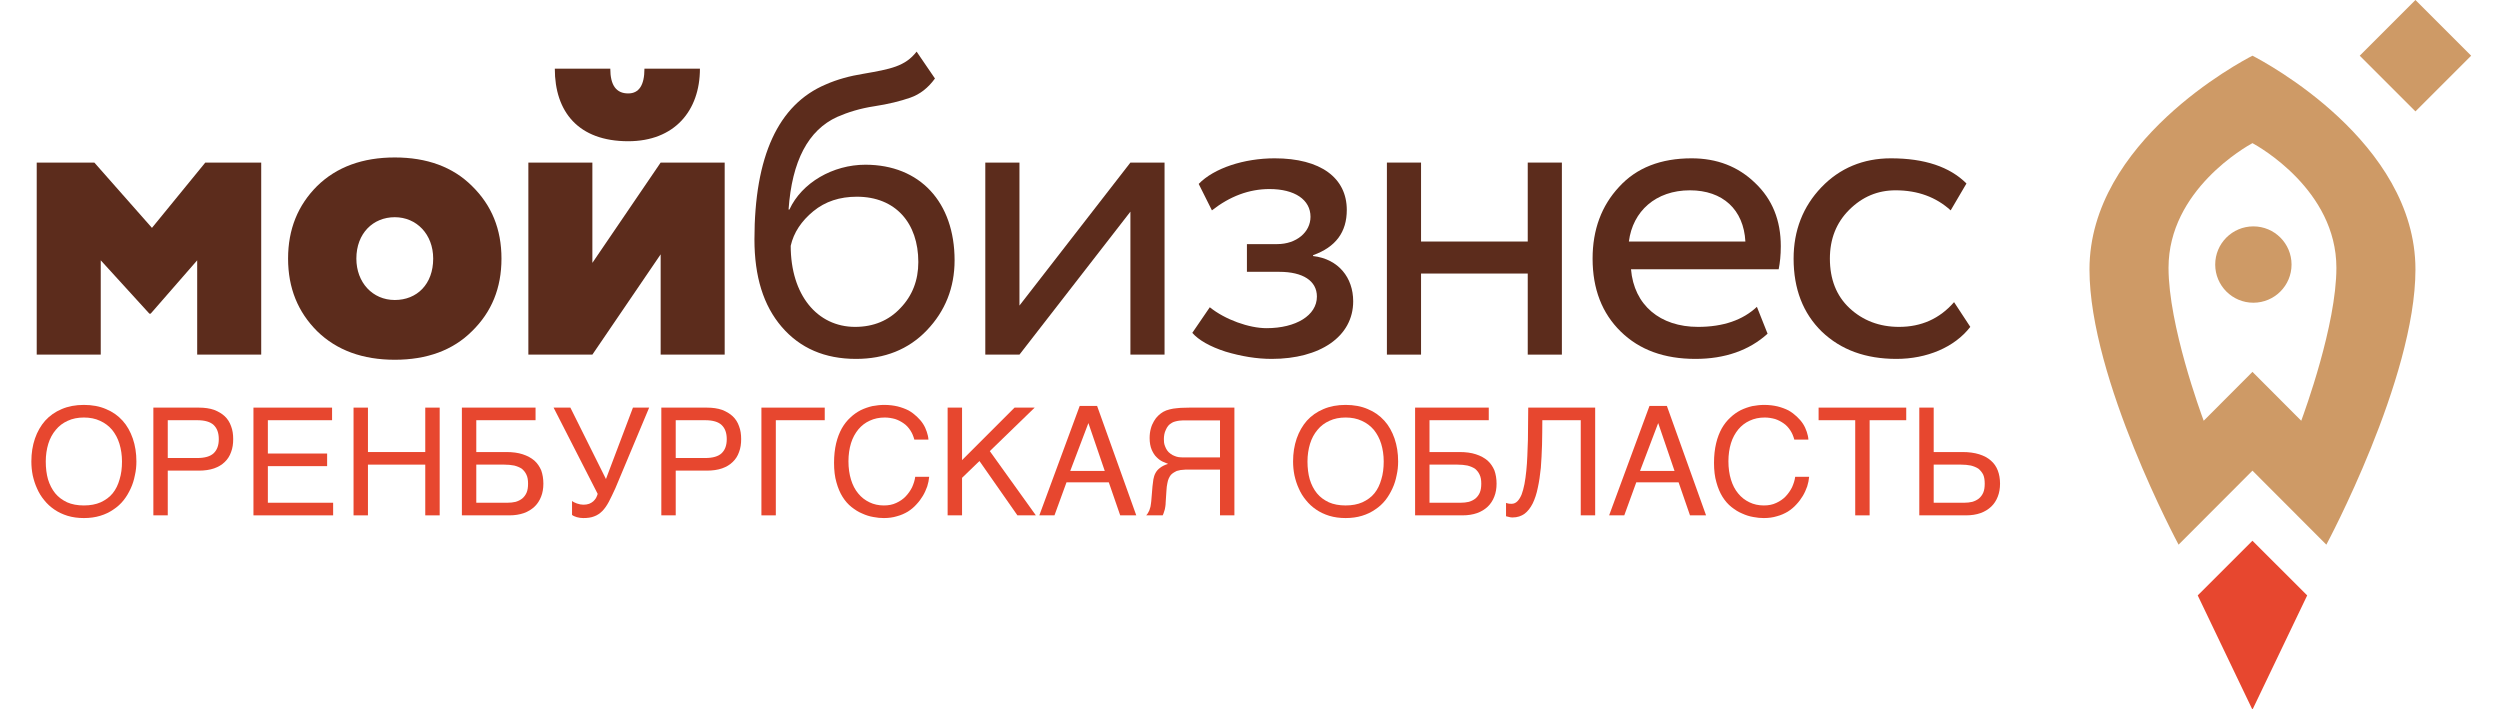
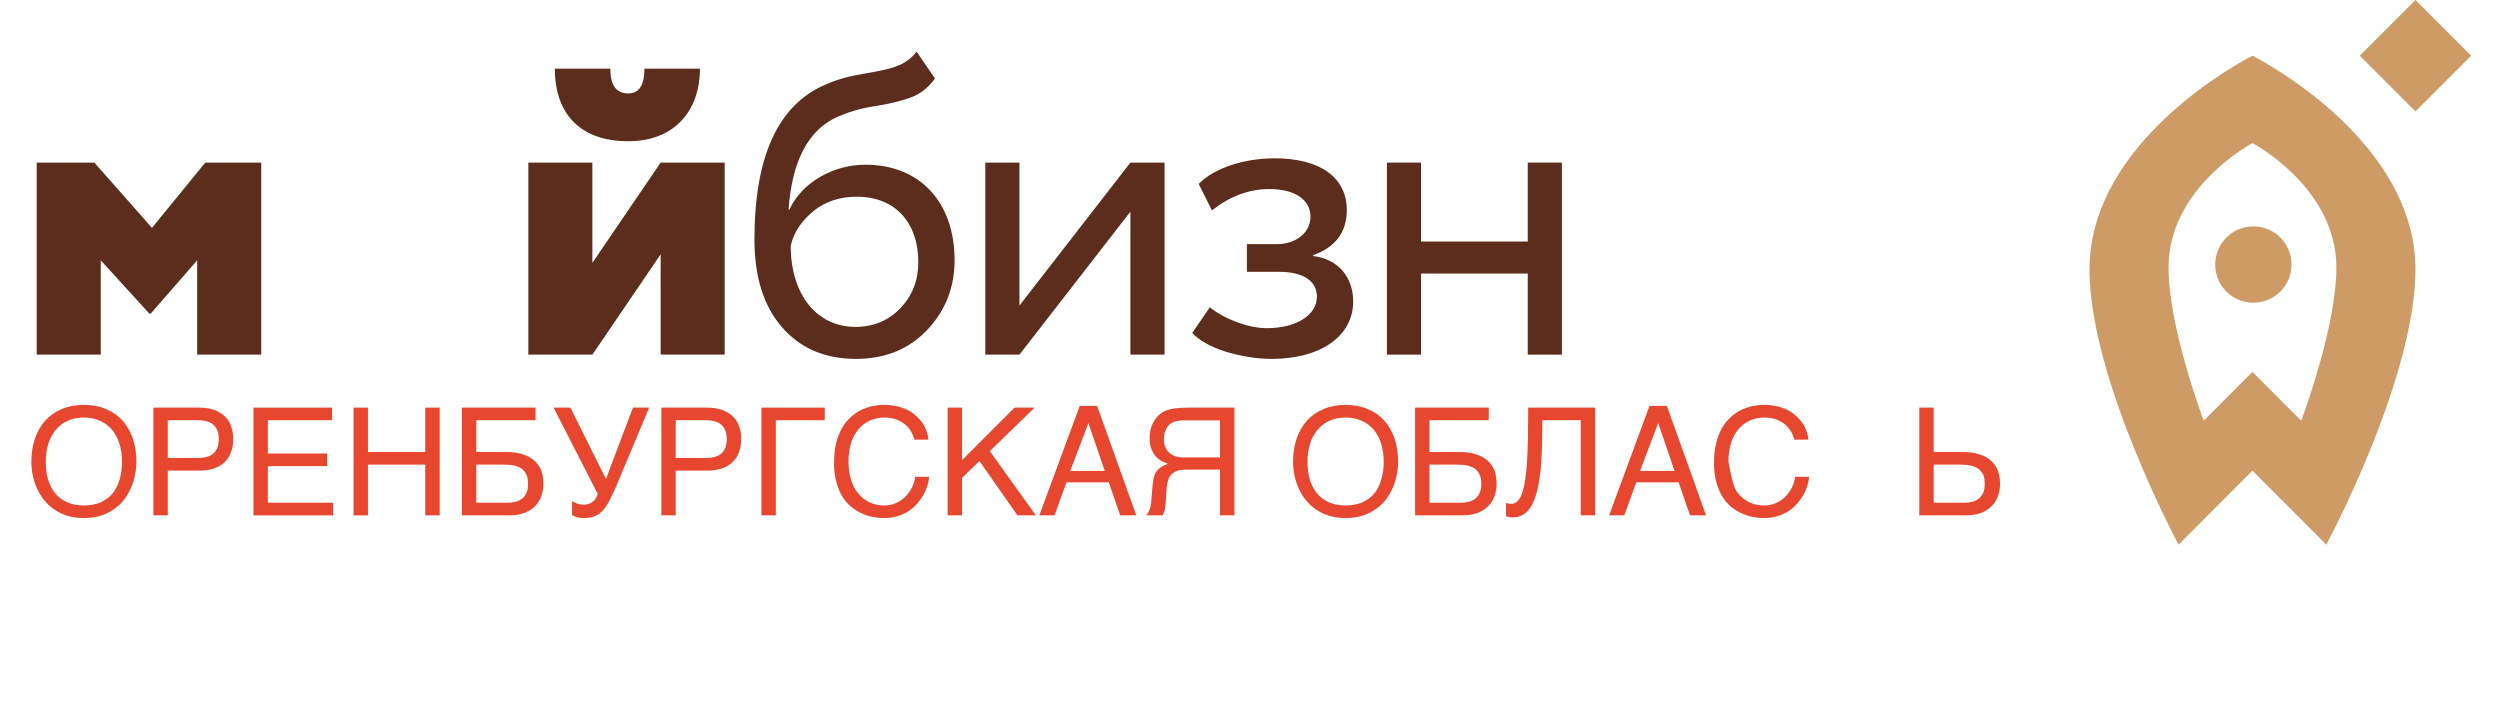
<svg xmlns="http://www.w3.org/2000/svg" width="134" height="38" viewBox="0 0 134 38" fill="none">
  <path d="M129.468 5.971L126.482 2.986L129.468 0L132.454 2.986L129.468 5.971Z" fill="#CE9A66" />
  <path d="M120.78 16.226C121.911 16.226 122.827 15.31 122.827 14.18C122.827 13.05 121.911 12.134 120.78 12.134C119.651 12.134 118.735 13.05 118.735 14.18C118.735 15.31 119.651 16.226 120.78 16.226Z" fill="#CE9A66" />
  <path fill-rule="evenodd" clip-rule="evenodd" d="M120.732 2.986C120.111 3.304 111.996 7.592 111.996 14.444C111.996 20.305 116.772 29.194 116.772 29.194L120.732 25.227L124.692 29.194C124.692 29.194 129.468 20.305 129.468 14.444C129.468 7.592 121.353 3.304 120.732 2.986ZM123.346 22.552L120.732 19.932L118.118 22.552L118.116 22.546C117.967 22.141 116.233 17.432 116.233 14.354C116.233 10.181 120.417 7.843 120.732 7.672C121.047 7.843 125.231 10.181 125.231 14.354C125.231 17.417 123.514 22.095 123.351 22.54L123.346 22.552Z" fill="#CE9A66" />
  <path fill-rule="evenodd" clip-rule="evenodd" d="M50.114 4.208C49.748 4.711 49.313 5.054 48.787 5.237C48.261 5.42 47.62 5.58 46.865 5.695C46.111 5.809 45.447 6.015 44.875 6.266C43.32 6.976 42.45 8.623 42.267 11.231H42.313C42.977 9.789 44.647 8.829 46.385 8.829C49.313 8.829 51.166 10.842 51.166 13.953C51.166 15.417 50.663 16.675 49.679 17.704C48.696 18.734 47.414 19.237 45.882 19.237C44.212 19.237 42.885 18.665 41.901 17.521C40.918 16.378 40.438 14.822 40.438 12.832C40.438 8.371 41.718 5.603 44.258 4.528C44.875 4.254 45.562 4.07 46.271 3.956L46.288 3.953C47.718 3.703 48.515 3.564 49.13 2.767L50.114 4.208ZM45.836 17.521C46.82 17.521 47.643 17.178 48.261 16.515C48.901 15.851 49.222 15.028 49.222 14.044C49.222 11.963 48.009 10.544 45.928 10.544C45.013 10.544 44.235 10.796 43.594 11.322C42.954 11.848 42.542 12.466 42.382 13.175C42.382 15.806 43.8 17.521 45.836 17.521Z" fill="#5C2C1C" />
  <path d="M28.32 19.008H31.751L35.411 13.633V19.008H38.843V8.714H35.411L31.751 14.09V8.714H28.32V19.008Z" fill="#5C2C1C" />
  <path d="M33.673 5.008C33.032 5.008 32.712 4.574 32.712 3.682H29.738C29.738 5.992 30.997 7.57 33.673 7.57C36.143 7.57 37.516 5.946 37.516 3.682H34.542C34.542 4.574 34.245 5.008 33.673 5.008Z" fill="#5C2C1C" />
-   <path fill-rule="evenodd" clip-rule="evenodd" d="M15.441 13.861C15.441 12.283 15.967 11.002 16.997 9.972C18.049 8.943 19.445 8.44 21.16 8.44C22.876 8.44 24.271 8.943 25.301 9.972C26.353 11.002 26.879 12.283 26.879 13.861C26.879 15.44 26.353 16.721 25.301 17.75C24.271 18.779 22.876 19.283 21.16 19.283C19.445 19.283 18.049 18.779 16.997 17.75C15.967 16.721 15.441 15.44 15.441 13.861ZM21.16 16.08C22.35 16.08 23.219 15.234 23.219 13.861C23.219 12.557 22.327 11.642 21.16 11.642C19.994 11.642 19.101 12.511 19.101 13.861C19.101 15.142 19.971 16.08 21.16 16.08Z" fill="#5C2C1C" />
  <path d="M1.968 19.008V8.714H5.056L8.145 12.214L11.004 8.714H14.001V19.008H10.569V13.953L8.076 16.812H8.007L5.4 13.953V19.008H1.968Z" fill="#5C2C1C" />
  <path d="M52.812 19.008H54.643L60.59 11.345V19.008H62.42V8.714H60.59L54.643 16.378V8.714H52.812V19.008Z" fill="#5C2C1C" />
  <path d="M65.691 18.848C64.845 18.574 64.25 18.23 63.907 17.842L64.845 16.469C65.668 17.132 66.949 17.59 67.887 17.59C69.465 17.59 70.586 16.904 70.586 15.897C70.586 15.051 69.832 14.57 68.573 14.57H66.835V13.084H68.459C69.488 13.084 70.243 12.443 70.243 11.62C70.243 10.704 69.397 10.133 68.047 10.133C66.949 10.133 65.92 10.521 64.959 11.276L64.25 9.858C65.073 9.012 66.675 8.486 68.322 8.486C70.792 8.486 72.188 9.538 72.188 11.253C72.188 12.443 71.593 13.244 70.381 13.678V13.724C71.753 13.884 72.531 14.891 72.531 16.149C72.531 18.047 70.746 19.237 68.162 19.237C67.361 19.237 66.537 19.1 65.691 18.848Z" fill="#5C2C1C" />
  <path d="M81.887 14.662V19.008H83.717V8.714H81.887V12.946H76.168V8.714H74.338V19.008H76.168V14.662H81.887Z" fill="#5C2C1C" />
-   <path fill-rule="evenodd" clip-rule="evenodd" d="M94.742 17.887C93.759 18.779 92.455 19.237 90.876 19.237C89.206 19.237 87.88 18.757 86.873 17.773C85.867 16.789 85.363 15.485 85.363 13.861C85.363 12.306 85.844 11.025 86.782 10.018C87.719 8.989 89.023 8.486 90.67 8.486C92.02 8.486 93.164 8.92 94.079 9.812C94.994 10.681 95.451 11.802 95.451 13.198C95.451 13.678 95.406 14.09 95.337 14.433H87.422C87.582 16.355 88.978 17.521 91.014 17.521C92.363 17.521 93.415 17.155 94.17 16.446L94.742 17.887ZM87.308 12.946H93.553C93.461 11.231 92.34 10.201 90.579 10.201C88.749 10.201 87.513 11.322 87.308 12.946Z" fill="#5C2C1C" />
-   <path d="M101.65 19.237C103.274 19.237 104.761 18.619 105.608 17.521L104.738 16.195C103.961 17.087 102.977 17.521 101.788 17.521C100.735 17.521 99.843 17.178 99.134 16.515C98.425 15.851 98.082 14.959 98.082 13.861C98.082 12.809 98.425 11.94 99.111 11.253C99.82 10.544 100.644 10.201 101.605 10.201C102.794 10.201 103.778 10.567 104.556 11.276L105.402 9.835C104.51 8.943 103.16 8.486 101.353 8.486C99.866 8.486 98.608 9.012 97.624 10.041C96.641 11.07 96.137 12.351 96.137 13.861C96.137 15.485 96.641 16.789 97.647 17.773C98.677 18.757 100.003 19.237 101.65 19.237Z" fill="#5C2C1C" />
  <path fill-rule="evenodd" clip-rule="evenodd" d="M7.118 23.505C7.247 23.883 7.311 24.285 7.311 24.735C7.311 24.985 7.287 25.234 7.23 25.476C7.182 25.725 7.11 25.958 7.005 26.183C6.901 26.409 6.78 26.618 6.627 26.811C6.474 27.004 6.289 27.173 6.08 27.309C5.871 27.454 5.638 27.567 5.372 27.647C5.107 27.728 4.817 27.768 4.496 27.768C4.182 27.768 3.884 27.728 3.619 27.647C3.362 27.567 3.12 27.454 2.911 27.309C2.71 27.173 2.525 27.004 2.372 26.811C2.211 26.618 2.083 26.409 1.986 26.183C1.882 25.958 1.809 25.725 1.753 25.476C1.705 25.234 1.681 24.985 1.681 24.735C1.681 24.285 1.745 23.883 1.874 23.505C2.002 23.135 2.187 22.813 2.421 22.548C2.662 22.282 2.959 22.073 3.305 21.928C3.659 21.776 4.053 21.703 4.496 21.703C4.938 21.703 5.34 21.776 5.686 21.928C6.04 22.073 6.33 22.282 6.571 22.548C6.812 22.813 6.989 23.135 7.118 23.505ZM6.41 25.693C6.499 25.411 6.539 25.089 6.539 24.735C6.539 24.398 6.49 24.076 6.402 23.786C6.314 23.497 6.177 23.247 6.008 23.038C5.831 22.829 5.614 22.668 5.364 22.556C5.107 22.435 4.817 22.379 4.496 22.379C4.174 22.379 3.884 22.435 3.627 22.556C3.378 22.668 3.161 22.829 2.992 23.038C2.815 23.247 2.678 23.497 2.589 23.786C2.501 24.076 2.453 24.398 2.453 24.735C2.453 25.089 2.493 25.411 2.573 25.693C2.662 25.982 2.791 26.232 2.959 26.441C3.128 26.65 3.346 26.803 3.595 26.923C3.852 27.036 4.15 27.092 4.496 27.092C4.842 27.092 5.139 27.036 5.397 26.923C5.654 26.803 5.871 26.65 6.04 26.441C6.209 26.232 6.33 25.982 6.41 25.693Z" fill="#E7472F" />
  <path fill-rule="evenodd" clip-rule="evenodd" d="M8.22 21.848H10.649C10.971 21.848 11.244 21.888 11.477 21.969C11.703 22.057 11.896 22.17 12.049 22.314C12.201 22.459 12.314 22.636 12.386 22.845C12.467 23.054 12.499 23.28 12.499 23.537C12.499 23.794 12.467 24.02 12.386 24.229C12.314 24.438 12.201 24.615 12.049 24.76C11.896 24.912 11.703 25.025 11.477 25.105C11.244 25.186 10.971 25.226 10.649 25.226H8.992V27.623H8.22V21.848ZM8.992 24.55H10.569C10.979 24.55 11.276 24.462 11.453 24.293C11.638 24.116 11.727 23.867 11.727 23.537C11.727 23.207 11.638 22.958 11.453 22.781C11.276 22.612 10.979 22.523 10.569 22.523H8.992V24.55Z" fill="#E7472F" />
  <path d="M17.799 21.848V22.523H14.357V24.309H17.534V24.985H14.357V26.947H17.856V27.623H13.585V21.848H17.799Z" fill="#E7472F" />
  <path d="M18.95 21.848H19.722V24.229H22.794V21.848H23.567V27.623H22.794V24.904H19.722V27.623H18.95V21.848Z" fill="#E7472F" />
  <path fill-rule="evenodd" clip-rule="evenodd" d="M28.706 21.848V22.523H25.529V24.229H27.138C27.476 24.229 27.773 24.269 28.015 24.349C28.264 24.43 28.473 24.543 28.642 24.687C28.803 24.832 28.924 25.009 29.012 25.218C29.084 25.427 29.125 25.66 29.125 25.926C29.125 26.183 29.084 26.416 29.004 26.618C28.924 26.827 28.803 27.012 28.65 27.157C28.497 27.301 28.304 27.422 28.079 27.502C27.846 27.583 27.588 27.623 27.299 27.623H24.757V21.848H28.706ZM25.529 26.947H27.194C27.355 26.947 27.5 26.931 27.637 26.899C27.773 26.859 27.886 26.803 27.99 26.722C28.087 26.642 28.167 26.537 28.224 26.409C28.28 26.28 28.304 26.119 28.304 25.926C28.304 25.733 28.28 25.572 28.216 25.443C28.159 25.315 28.071 25.21 27.966 25.122C27.854 25.049 27.717 24.993 27.564 24.953C27.403 24.921 27.226 24.904 27.025 24.904H25.529V26.947Z" fill="#E7472F" />
  <path d="M30.661 27.599V26.851C30.685 26.875 30.725 26.899 30.773 26.923C30.803 26.938 30.834 26.95 30.865 26.963C30.885 26.971 30.905 26.979 30.926 26.988L31.103 27.036L31.104 27.036C31.16 27.044 31.216 27.052 31.272 27.052C31.385 27.052 31.489 27.036 31.578 27.004C31.658 26.971 31.731 26.931 31.795 26.875L31.796 26.875C31.852 26.818 31.908 26.762 31.948 26.69C31.988 26.618 32.012 26.545 32.036 26.473L32.036 26.473L29.672 21.848H30.572L32.479 25.677L33.926 21.848H34.795L32.985 26.167C32.857 26.449 32.736 26.698 32.632 26.899C32.519 27.108 32.406 27.269 32.278 27.398C32.149 27.526 32.004 27.623 31.843 27.679C31.682 27.744 31.489 27.768 31.264 27.768C31.143 27.768 31.031 27.752 30.918 27.72C30.806 27.687 30.717 27.647 30.661 27.599Z" fill="#E7472F" />
  <path fill-rule="evenodd" clip-rule="evenodd" d="M35.447 21.848H37.876C38.197 21.848 38.471 21.888 38.704 21.969C38.929 22.057 39.123 22.17 39.275 22.314C39.428 22.459 39.541 22.636 39.613 22.845C39.694 23.054 39.726 23.28 39.726 23.537C39.726 23.794 39.694 24.02 39.613 24.229C39.541 24.438 39.428 24.615 39.275 24.76C39.123 24.912 38.929 25.025 38.704 25.105C38.471 25.186 38.197 25.226 37.876 25.226H36.219V27.623H35.447V21.848ZM36.219 24.55H37.795C38.206 24.55 38.503 24.462 38.68 24.293C38.865 24.116 38.954 23.867 38.954 23.537C38.954 23.207 38.865 22.958 38.68 22.781C38.503 22.612 38.206 22.523 37.795 22.523H36.219V24.55Z" fill="#E7472F" />
  <path d="M44.206 21.848V22.523H41.584V27.623H40.812V21.848H44.206Z" fill="#E7472F" />
  <path d="M45.614 23.754C45.525 24.044 45.477 24.374 45.477 24.727C45.477 25.089 45.525 25.419 45.614 25.709C45.702 25.998 45.831 26.248 46 26.449C46.169 26.658 46.37 26.811 46.603 26.923C46.836 27.036 47.093 27.092 47.375 27.092C47.624 27.092 47.842 27.052 48.043 26.956C48.236 26.867 48.405 26.754 48.541 26.61C48.686 26.457 48.799 26.296 48.887 26.119C48.968 25.934 49.032 25.749 49.056 25.556H49.804C49.788 25.725 49.756 25.894 49.7 26.071C49.635 26.248 49.563 26.416 49.466 26.577C49.37 26.738 49.257 26.891 49.12 27.036C48.992 27.181 48.839 27.309 48.662 27.422C48.485 27.526 48.292 27.615 48.075 27.671C47.866 27.736 47.632 27.768 47.375 27.768C47.198 27.768 47.013 27.752 46.812 27.712C46.611 27.679 46.41 27.615 46.217 27.526C46.016 27.446 45.831 27.325 45.646 27.181C45.461 27.036 45.3 26.851 45.163 26.634C45.026 26.416 44.914 26.151 44.833 25.854C44.745 25.556 44.705 25.202 44.705 24.808C44.705 24.422 44.745 24.068 44.817 23.762C44.89 23.456 44.994 23.191 45.123 22.958C45.252 22.733 45.404 22.54 45.581 22.379C45.75 22.218 45.935 22.089 46.136 21.985C46.337 21.888 46.547 21.816 46.756 21.767C46.973 21.727 47.19 21.703 47.399 21.703C47.664 21.703 47.906 21.735 48.115 21.784C48.332 21.84 48.525 21.912 48.702 22.001C48.871 22.097 49.016 22.21 49.145 22.331C49.273 22.451 49.386 22.58 49.474 22.717C49.563 22.853 49.627 22.998 49.675 23.143C49.724 23.288 49.756 23.424 49.764 23.561H49.008C48.96 23.376 48.887 23.207 48.791 23.062C48.694 22.918 48.582 22.789 48.437 22.692C48.3 22.596 48.147 22.515 47.978 22.459C47.801 22.411 47.616 22.379 47.423 22.379C47.126 22.379 46.86 22.435 46.619 22.548C46.386 22.652 46.176 22.813 46.008 23.014C45.839 23.223 45.702 23.465 45.614 23.754Z" fill="#E7472F" />
  <path d="M51.566 21.848V24.663L54.381 21.848H55.459L53.054 24.18L55.523 27.623H54.534L52.499 24.711L51.566 25.612V27.623H50.793V21.848H51.566Z" fill="#E7472F" />
  <path fill-rule="evenodd" clip-rule="evenodd" d="M57.872 21.759H58.805L60.904 27.623H60.043L59.432 25.854H57.164L56.52 27.623H55.708L57.872 21.759ZM58.338 22.676L57.365 25.242H59.215L58.338 22.676Z" fill="#E7472F" />
  <path fill-rule="evenodd" clip-rule="evenodd" d="M65.392 27.623V25.17H63.55C63.446 25.178 63.349 25.186 63.277 25.194C63.196 25.21 63.132 25.226 63.076 25.242C63.064 25.248 63.051 25.254 63.039 25.26C63 25.279 62.959 25.298 62.923 25.323C62.858 25.363 62.81 25.403 62.762 25.451C62.722 25.5 62.682 25.564 62.649 25.636C62.617 25.709 62.585 25.797 62.569 25.91C62.545 26.014 62.529 26.143 62.521 26.304L62.48 26.931C62.48 27.004 62.472 27.076 62.464 27.132C62.459 27.173 62.451 27.213 62.444 27.25C62.439 27.271 62.435 27.291 62.432 27.309L62.384 27.462C62.382 27.469 62.38 27.476 62.377 27.483C62.363 27.526 62.347 27.575 62.32 27.623H61.435C61.467 27.591 61.499 27.551 61.523 27.511C61.533 27.492 61.543 27.473 61.554 27.453C61.571 27.423 61.589 27.392 61.604 27.358C61.621 27.313 61.634 27.268 61.648 27.217C61.654 27.195 61.661 27.173 61.668 27.148C61.678 27.098 61.685 27.042 61.693 26.979C61.697 26.942 61.702 26.901 61.708 26.859L61.773 26.071L61.821 25.693C61.845 25.572 61.877 25.459 61.934 25.355C61.99 25.25 62.07 25.154 62.183 25.073C62.287 24.993 62.424 24.921 62.609 24.864L62.32 24.744C62.199 24.687 62.094 24.607 61.998 24.51C61.885 24.406 61.805 24.269 61.732 24.108C61.66 23.939 61.62 23.73 61.62 23.473C61.62 23.288 61.644 23.119 61.684 22.974C61.724 22.821 61.781 22.692 61.853 22.572C61.917 22.459 61.998 22.355 62.086 22.274C62.175 22.194 62.263 22.121 62.352 22.073C62.448 22.017 62.561 21.977 62.69 21.944C62.818 21.912 62.947 21.888 63.076 21.88C63.204 21.864 63.333 21.856 63.454 21.856C63.574 21.848 63.687 21.848 63.776 21.848H66.164V27.623H65.392ZM65.392 22.532H63.413C63.381 22.536 63.346 22.538 63.31 22.54C63.275 22.542 63.24 22.544 63.204 22.548C63.132 22.556 63.068 22.572 63.003 22.588L63.003 22.588C62.931 22.604 62.875 22.628 62.818 22.66C62.738 22.701 62.673 22.757 62.617 22.821C62.561 22.894 62.521 22.958 62.489 23.038C62.448 23.119 62.424 23.199 62.408 23.28C62.392 23.368 62.384 23.449 62.384 23.529C62.384 23.585 62.384 23.642 62.392 23.714C62.4 23.778 62.416 23.851 62.448 23.923C62.472 23.995 62.513 24.068 62.553 24.132C62.601 24.205 62.666 24.269 62.746 24.325C62.81 24.374 62.883 24.414 62.955 24.438C63.019 24.47 63.092 24.486 63.172 24.502C63.253 24.51 63.341 24.518 63.43 24.518H65.392V22.532Z" fill="#E7472F" />
  <path fill-rule="evenodd" clip-rule="evenodd" d="M74.747 23.505C74.875 23.883 74.94 24.285 74.94 24.735C74.94 24.985 74.915 25.234 74.859 25.476C74.811 25.725 74.739 25.958 74.634 26.183C74.529 26.409 74.409 26.618 74.256 26.811C74.103 27.004 73.918 27.173 73.709 27.309C73.5 27.454 73.266 27.567 73.001 27.647C72.736 27.728 72.446 27.768 72.124 27.768C71.811 27.768 71.513 27.728 71.248 27.647C70.99 27.567 70.749 27.454 70.54 27.309C70.339 27.173 70.154 27.004 70.001 26.811C69.84 26.618 69.711 26.409 69.615 26.183C69.51 25.958 69.438 25.725 69.382 25.476C69.333 25.234 69.309 24.985 69.309 24.735C69.309 24.285 69.374 23.883 69.502 23.505C69.631 23.135 69.816 22.813 70.049 22.548C70.29 22.282 70.588 22.073 70.934 21.928C71.288 21.776 71.682 21.703 72.124 21.703C72.567 21.703 72.969 21.776 73.315 21.928C73.669 22.073 73.958 22.282 74.2 22.548C74.441 22.813 74.618 23.135 74.747 23.505ZM74.039 25.693C74.127 25.411 74.167 25.089 74.167 24.735C74.167 24.398 74.119 24.076 74.031 23.786C73.942 23.497 73.805 23.247 73.637 23.038C73.46 22.829 73.242 22.668 72.993 22.556C72.736 22.435 72.446 22.379 72.124 22.379C71.803 22.379 71.513 22.435 71.256 22.556C71.006 22.668 70.789 22.829 70.62 23.038C70.443 23.247 70.307 23.497 70.218 23.786C70.13 24.076 70.081 24.398 70.081 24.735C70.081 25.089 70.122 25.411 70.202 25.693C70.29 25.982 70.419 26.232 70.588 26.441C70.757 26.65 70.974 26.803 71.224 26.923C71.481 27.036 71.779 27.092 72.124 27.092C72.47 27.092 72.768 27.036 73.025 26.923C73.283 26.803 73.5 26.65 73.669 26.441C73.838 26.232 73.958 25.982 74.039 25.693Z" fill="#E7472F" />
  <path fill-rule="evenodd" clip-rule="evenodd" d="M79.798 21.848V22.523H76.621V24.229H78.229C78.567 24.229 78.865 24.269 79.106 24.349C79.355 24.43 79.565 24.543 79.734 24.687C79.894 24.832 80.015 25.009 80.103 25.218C80.176 25.427 80.216 25.66 80.216 25.926C80.216 26.183 80.176 26.416 80.095 26.618C80.015 26.827 79.894 27.012 79.742 27.157C79.589 27.301 79.396 27.422 79.17 27.502C78.937 27.583 78.68 27.623 78.39 27.623H75.849V21.848H79.798ZM76.621 26.947H78.286C78.447 26.947 78.591 26.931 78.728 26.899C78.865 26.859 78.977 26.803 79.082 26.722C79.178 26.642 79.259 26.537 79.315 26.409C79.371 26.28 79.396 26.119 79.396 25.926C79.396 25.733 79.371 25.572 79.307 25.443C79.251 25.315 79.162 25.21 79.058 25.122C78.945 25.049 78.808 24.993 78.656 24.953C78.495 24.921 78.318 24.904 78.117 24.904H76.621V26.947Z" fill="#E7472F" />
  <path d="M84.728 22.523H82.669C82.669 22.974 82.661 23.416 82.653 23.843C82.637 24.277 82.621 24.687 82.589 25.073C82.549 25.459 82.5 25.813 82.428 26.135C82.364 26.465 82.267 26.746 82.155 26.98C82.034 27.221 81.889 27.406 81.72 27.535C81.543 27.663 81.326 27.736 81.077 27.736C81.004 27.736 80.94 27.728 80.892 27.712C80.844 27.703 80.779 27.687 80.723 27.671V26.956C80.727 26.957 80.733 26.959 80.738 26.961C80.762 26.969 80.796 26.981 80.835 26.988C80.876 26.996 80.932 27.004 81.02 27.004C81.141 27.004 81.246 26.956 81.334 26.867C81.415 26.787 81.495 26.658 81.559 26.505C81.616 26.344 81.672 26.159 81.712 25.942C81.752 25.725 81.784 25.491 81.809 25.242C81.833 24.985 81.857 24.719 81.865 24.438C81.881 24.148 81.889 23.867 81.897 23.569L81.905 22.692C81.905 22.546 81.907 22.401 81.909 22.258C81.911 22.119 81.913 21.983 81.913 21.848H85.501V27.623H84.728V22.523Z" fill="#E7472F" />
  <path fill-rule="evenodd" clip-rule="evenodd" d="M88.412 21.759H89.345L91.445 27.623H90.584L89.973 25.854H87.704L87.061 27.623H86.249L88.412 21.759ZM88.879 22.676L87.906 25.242H89.755L88.879 22.676Z" fill="#E7472F" />
-   <path d="M92.78 23.754C92.691 24.044 92.643 24.374 92.643 24.727C92.643 25.089 92.691 25.419 92.78 25.709C92.868 25.998 92.997 26.248 93.166 26.449C93.335 26.658 93.536 26.811 93.769 26.923C94.002 27.036 94.26 27.092 94.541 27.092C94.791 27.092 95.008 27.052 95.209 26.956C95.402 26.867 95.571 26.754 95.708 26.61C95.852 26.457 95.965 26.296 96.053 26.119C96.134 25.934 96.198 25.749 96.222 25.556H96.97C96.954 25.725 96.922 25.894 96.866 26.071C96.802 26.248 96.729 26.416 96.633 26.577C96.536 26.738 96.424 26.891 96.287 27.036C96.158 27.181 96.005 27.309 95.828 27.422C95.651 27.526 95.458 27.615 95.241 27.671C95.032 27.736 94.799 27.768 94.541 27.768C94.364 27.768 94.179 27.752 93.978 27.712C93.777 27.679 93.576 27.615 93.383 27.526C93.182 27.446 92.997 27.325 92.812 27.181C92.627 27.036 92.466 26.851 92.329 26.634C92.193 26.416 92.08 26.151 92 25.854C91.911 25.556 91.871 25.202 91.871 24.808C91.871 24.422 91.911 24.068 91.984 23.762C92.056 23.456 92.16 23.191 92.289 22.958C92.418 22.733 92.571 22.54 92.748 22.379C92.916 22.218 93.102 22.089 93.303 21.985C93.504 21.888 93.713 21.816 93.922 21.767C94.139 21.727 94.356 21.703 94.565 21.703C94.831 21.703 95.072 21.735 95.281 21.784C95.499 21.84 95.692 21.912 95.868 22.001C96.037 22.097 96.182 22.21 96.311 22.331C96.439 22.451 96.552 22.58 96.641 22.717C96.729 22.853 96.793 22.998 96.842 23.143C96.89 23.288 96.922 23.424 96.93 23.561H96.174C96.126 23.376 96.053 23.207 95.957 23.062C95.86 22.918 95.748 22.789 95.603 22.692C95.466 22.596 95.313 22.515 95.144 22.459C94.968 22.411 94.782 22.379 94.59 22.379C94.292 22.379 94.026 22.435 93.785 22.548C93.552 22.652 93.343 22.813 93.174 23.014C93.005 23.223 92.868 23.465 92.78 23.754Z" fill="#E7472F" />
-   <path d="M102.174 21.848V22.523H100.212V27.623H99.44V22.523H97.477V21.848H102.174Z" fill="#E7472F" />
+   <path d="M92.78 23.754C92.691 24.044 92.643 24.374 92.643 24.727C92.868 25.998 92.997 26.248 93.166 26.449C93.335 26.658 93.536 26.811 93.769 26.923C94.002 27.036 94.26 27.092 94.541 27.092C94.791 27.092 95.008 27.052 95.209 26.956C95.402 26.867 95.571 26.754 95.708 26.61C95.852 26.457 95.965 26.296 96.053 26.119C96.134 25.934 96.198 25.749 96.222 25.556H96.97C96.954 25.725 96.922 25.894 96.866 26.071C96.802 26.248 96.729 26.416 96.633 26.577C96.536 26.738 96.424 26.891 96.287 27.036C96.158 27.181 96.005 27.309 95.828 27.422C95.651 27.526 95.458 27.615 95.241 27.671C95.032 27.736 94.799 27.768 94.541 27.768C94.364 27.768 94.179 27.752 93.978 27.712C93.777 27.679 93.576 27.615 93.383 27.526C93.182 27.446 92.997 27.325 92.812 27.181C92.627 27.036 92.466 26.851 92.329 26.634C92.193 26.416 92.08 26.151 92 25.854C91.911 25.556 91.871 25.202 91.871 24.808C91.871 24.422 91.911 24.068 91.984 23.762C92.056 23.456 92.16 23.191 92.289 22.958C92.418 22.733 92.571 22.54 92.748 22.379C92.916 22.218 93.102 22.089 93.303 21.985C93.504 21.888 93.713 21.816 93.922 21.767C94.139 21.727 94.356 21.703 94.565 21.703C94.831 21.703 95.072 21.735 95.281 21.784C95.499 21.84 95.692 21.912 95.868 22.001C96.037 22.097 96.182 22.21 96.311 22.331C96.439 22.451 96.552 22.58 96.641 22.717C96.729 22.853 96.793 22.998 96.842 23.143C96.89 23.288 96.922 23.424 96.93 23.561H96.174C96.126 23.376 96.053 23.207 95.957 23.062C95.86 22.918 95.748 22.789 95.603 22.692C95.466 22.596 95.313 22.515 95.144 22.459C94.968 22.411 94.782 22.379 94.59 22.379C94.292 22.379 94.026 22.435 93.785 22.548C93.552 22.652 93.343 22.813 93.174 23.014C93.005 23.223 92.868 23.465 92.78 23.754Z" fill="#E7472F" />
  <path fill-rule="evenodd" clip-rule="evenodd" d="M102.874 21.848H103.646V24.229H105.183C105.529 24.229 105.826 24.269 106.084 24.349C106.341 24.43 106.55 24.543 106.711 24.687C106.88 24.832 107.001 25.009 107.081 25.218C107.161 25.427 107.202 25.66 107.202 25.926C107.202 26.183 107.161 26.416 107.081 26.618C107.001 26.827 106.88 27.012 106.727 27.157C106.574 27.301 106.381 27.422 106.156 27.502C105.931 27.583 105.665 27.623 105.376 27.623H102.874V21.848ZM103.646 26.947H105.279C105.432 26.947 105.577 26.931 105.714 26.899C105.85 26.859 105.963 26.803 106.067 26.722C106.164 26.642 106.244 26.537 106.301 26.409C106.357 26.28 106.381 26.119 106.381 25.926C106.381 25.733 106.357 25.572 106.301 25.443C106.236 25.315 106.148 25.21 106.043 25.122C105.931 25.049 105.794 24.993 105.641 24.953C105.48 24.921 105.303 24.904 105.11 24.904H103.646V26.947Z" fill="#E7472F" />
-   <path d="M120.712 38L117.798 31.914L120.731 28.984L123.665 31.914L120.75 38H120.712Z" fill="#E7472F" />
</svg>